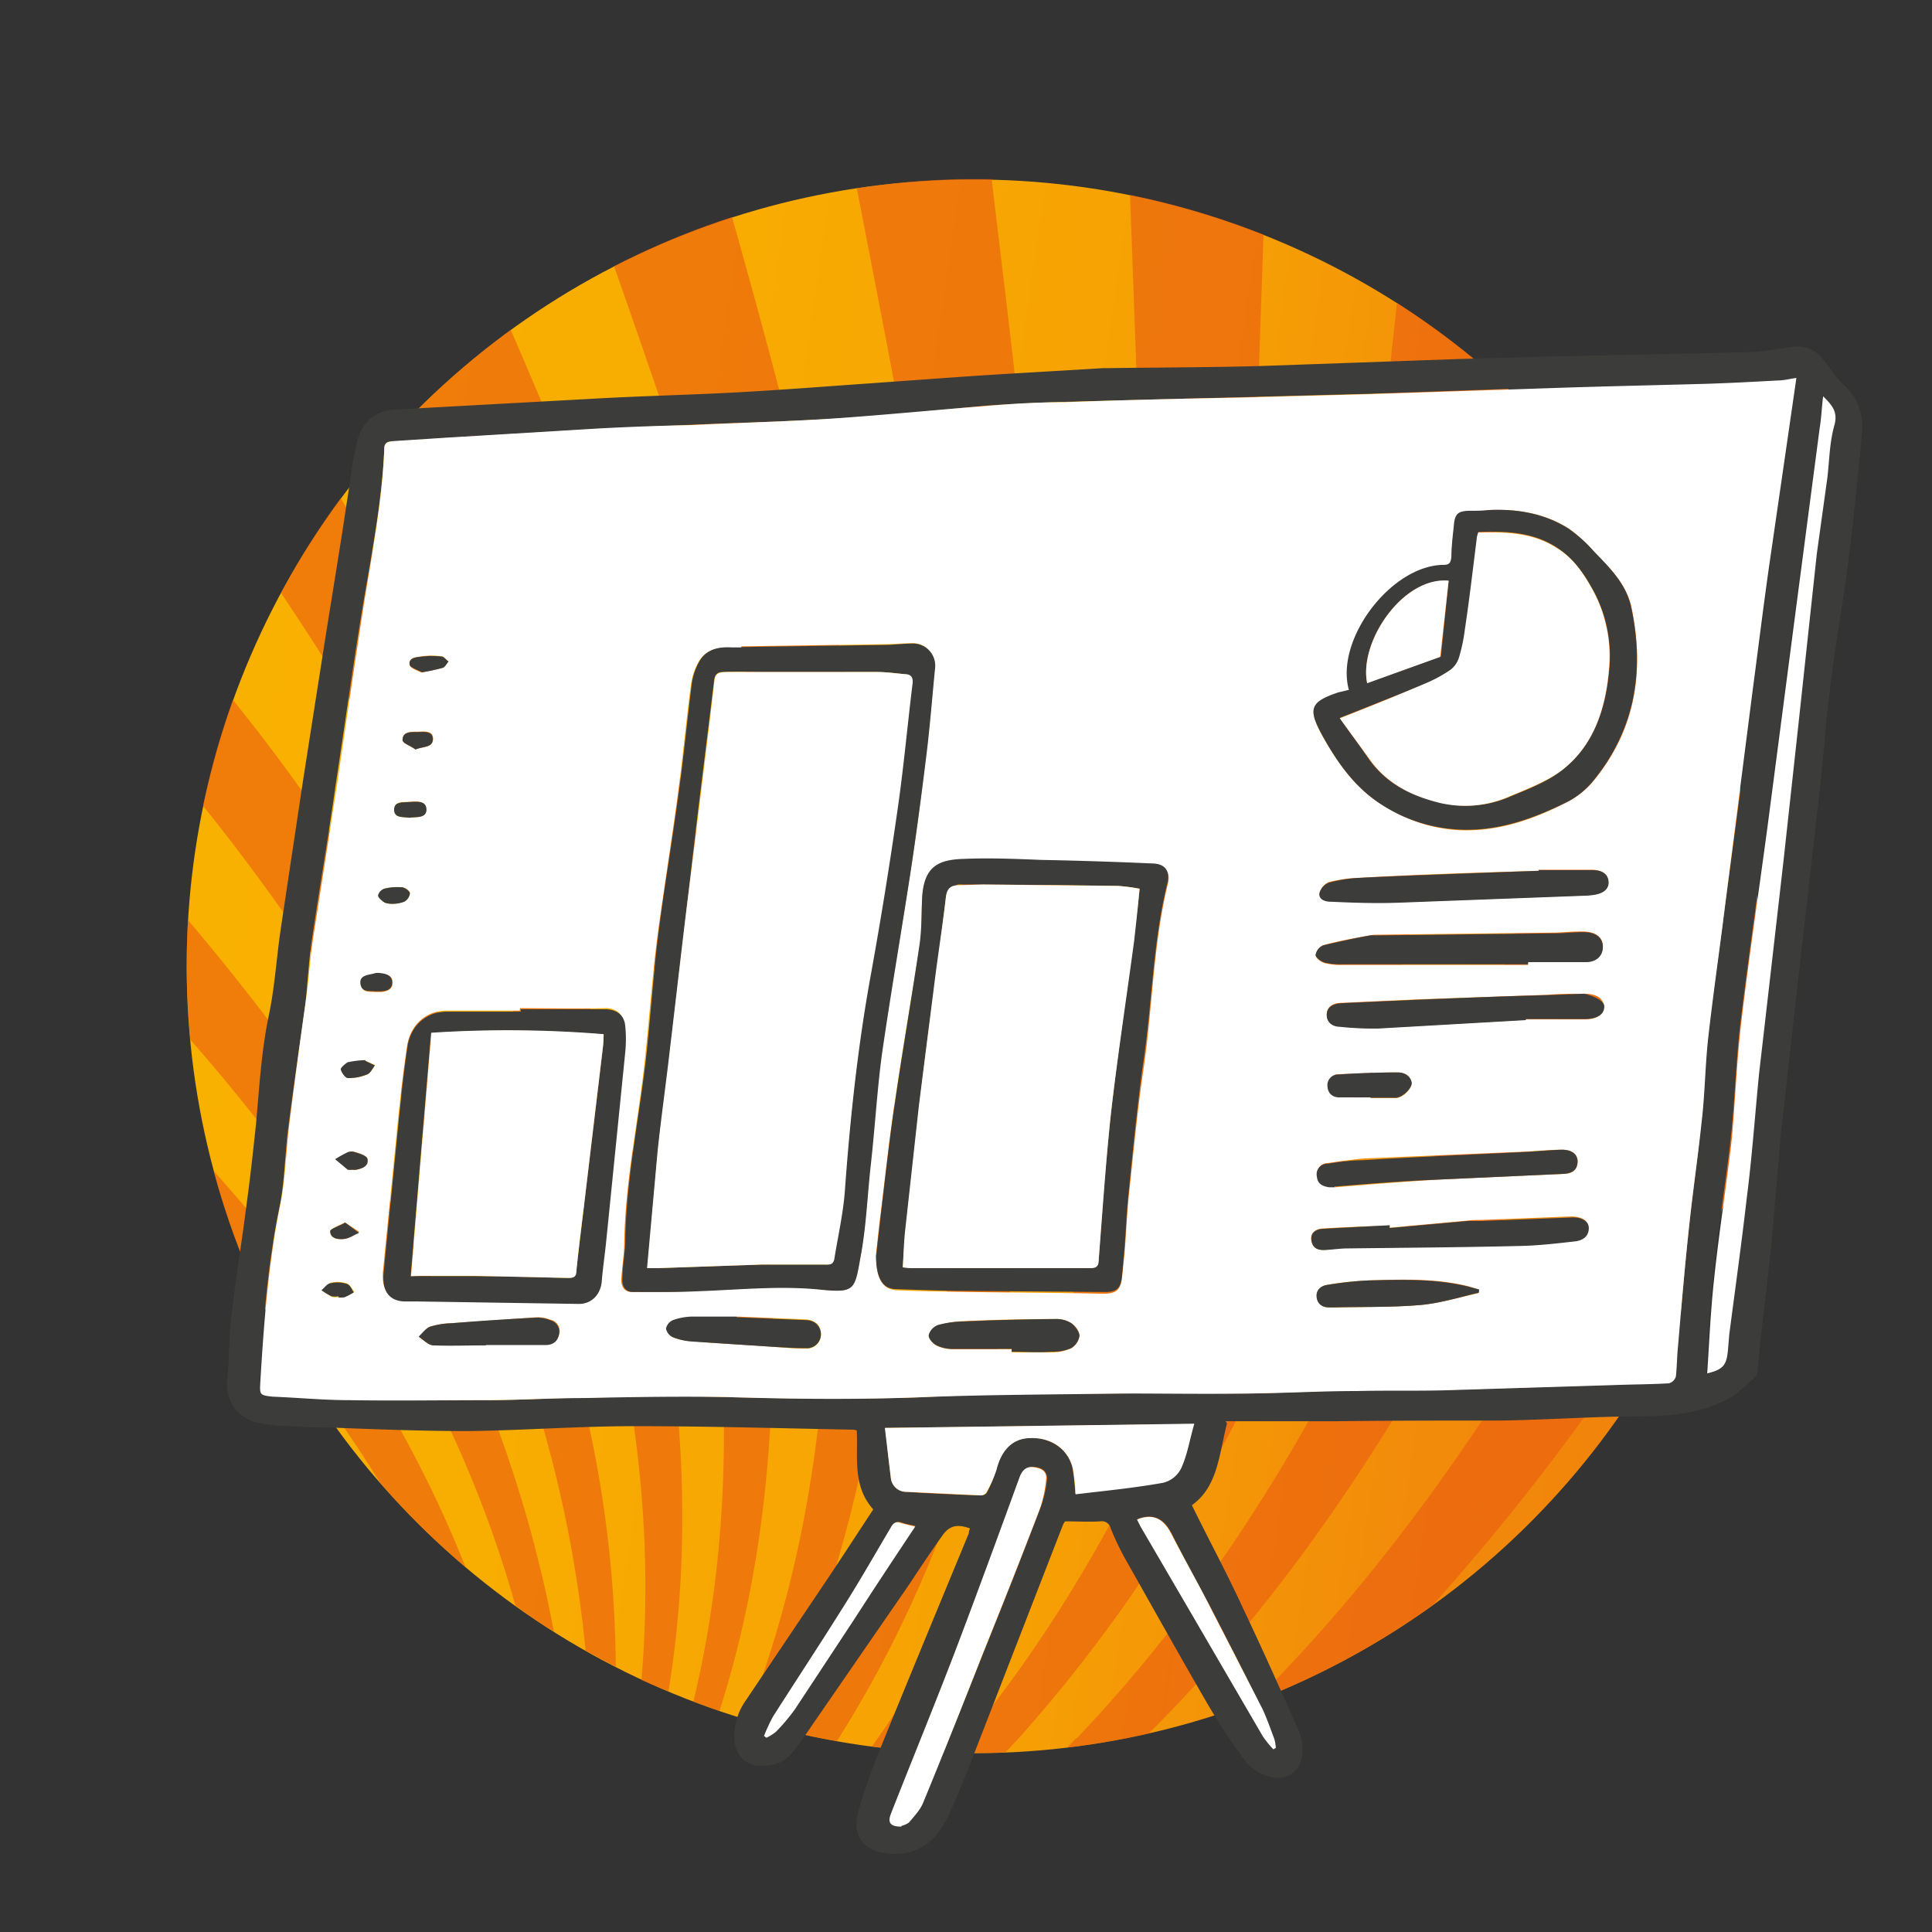
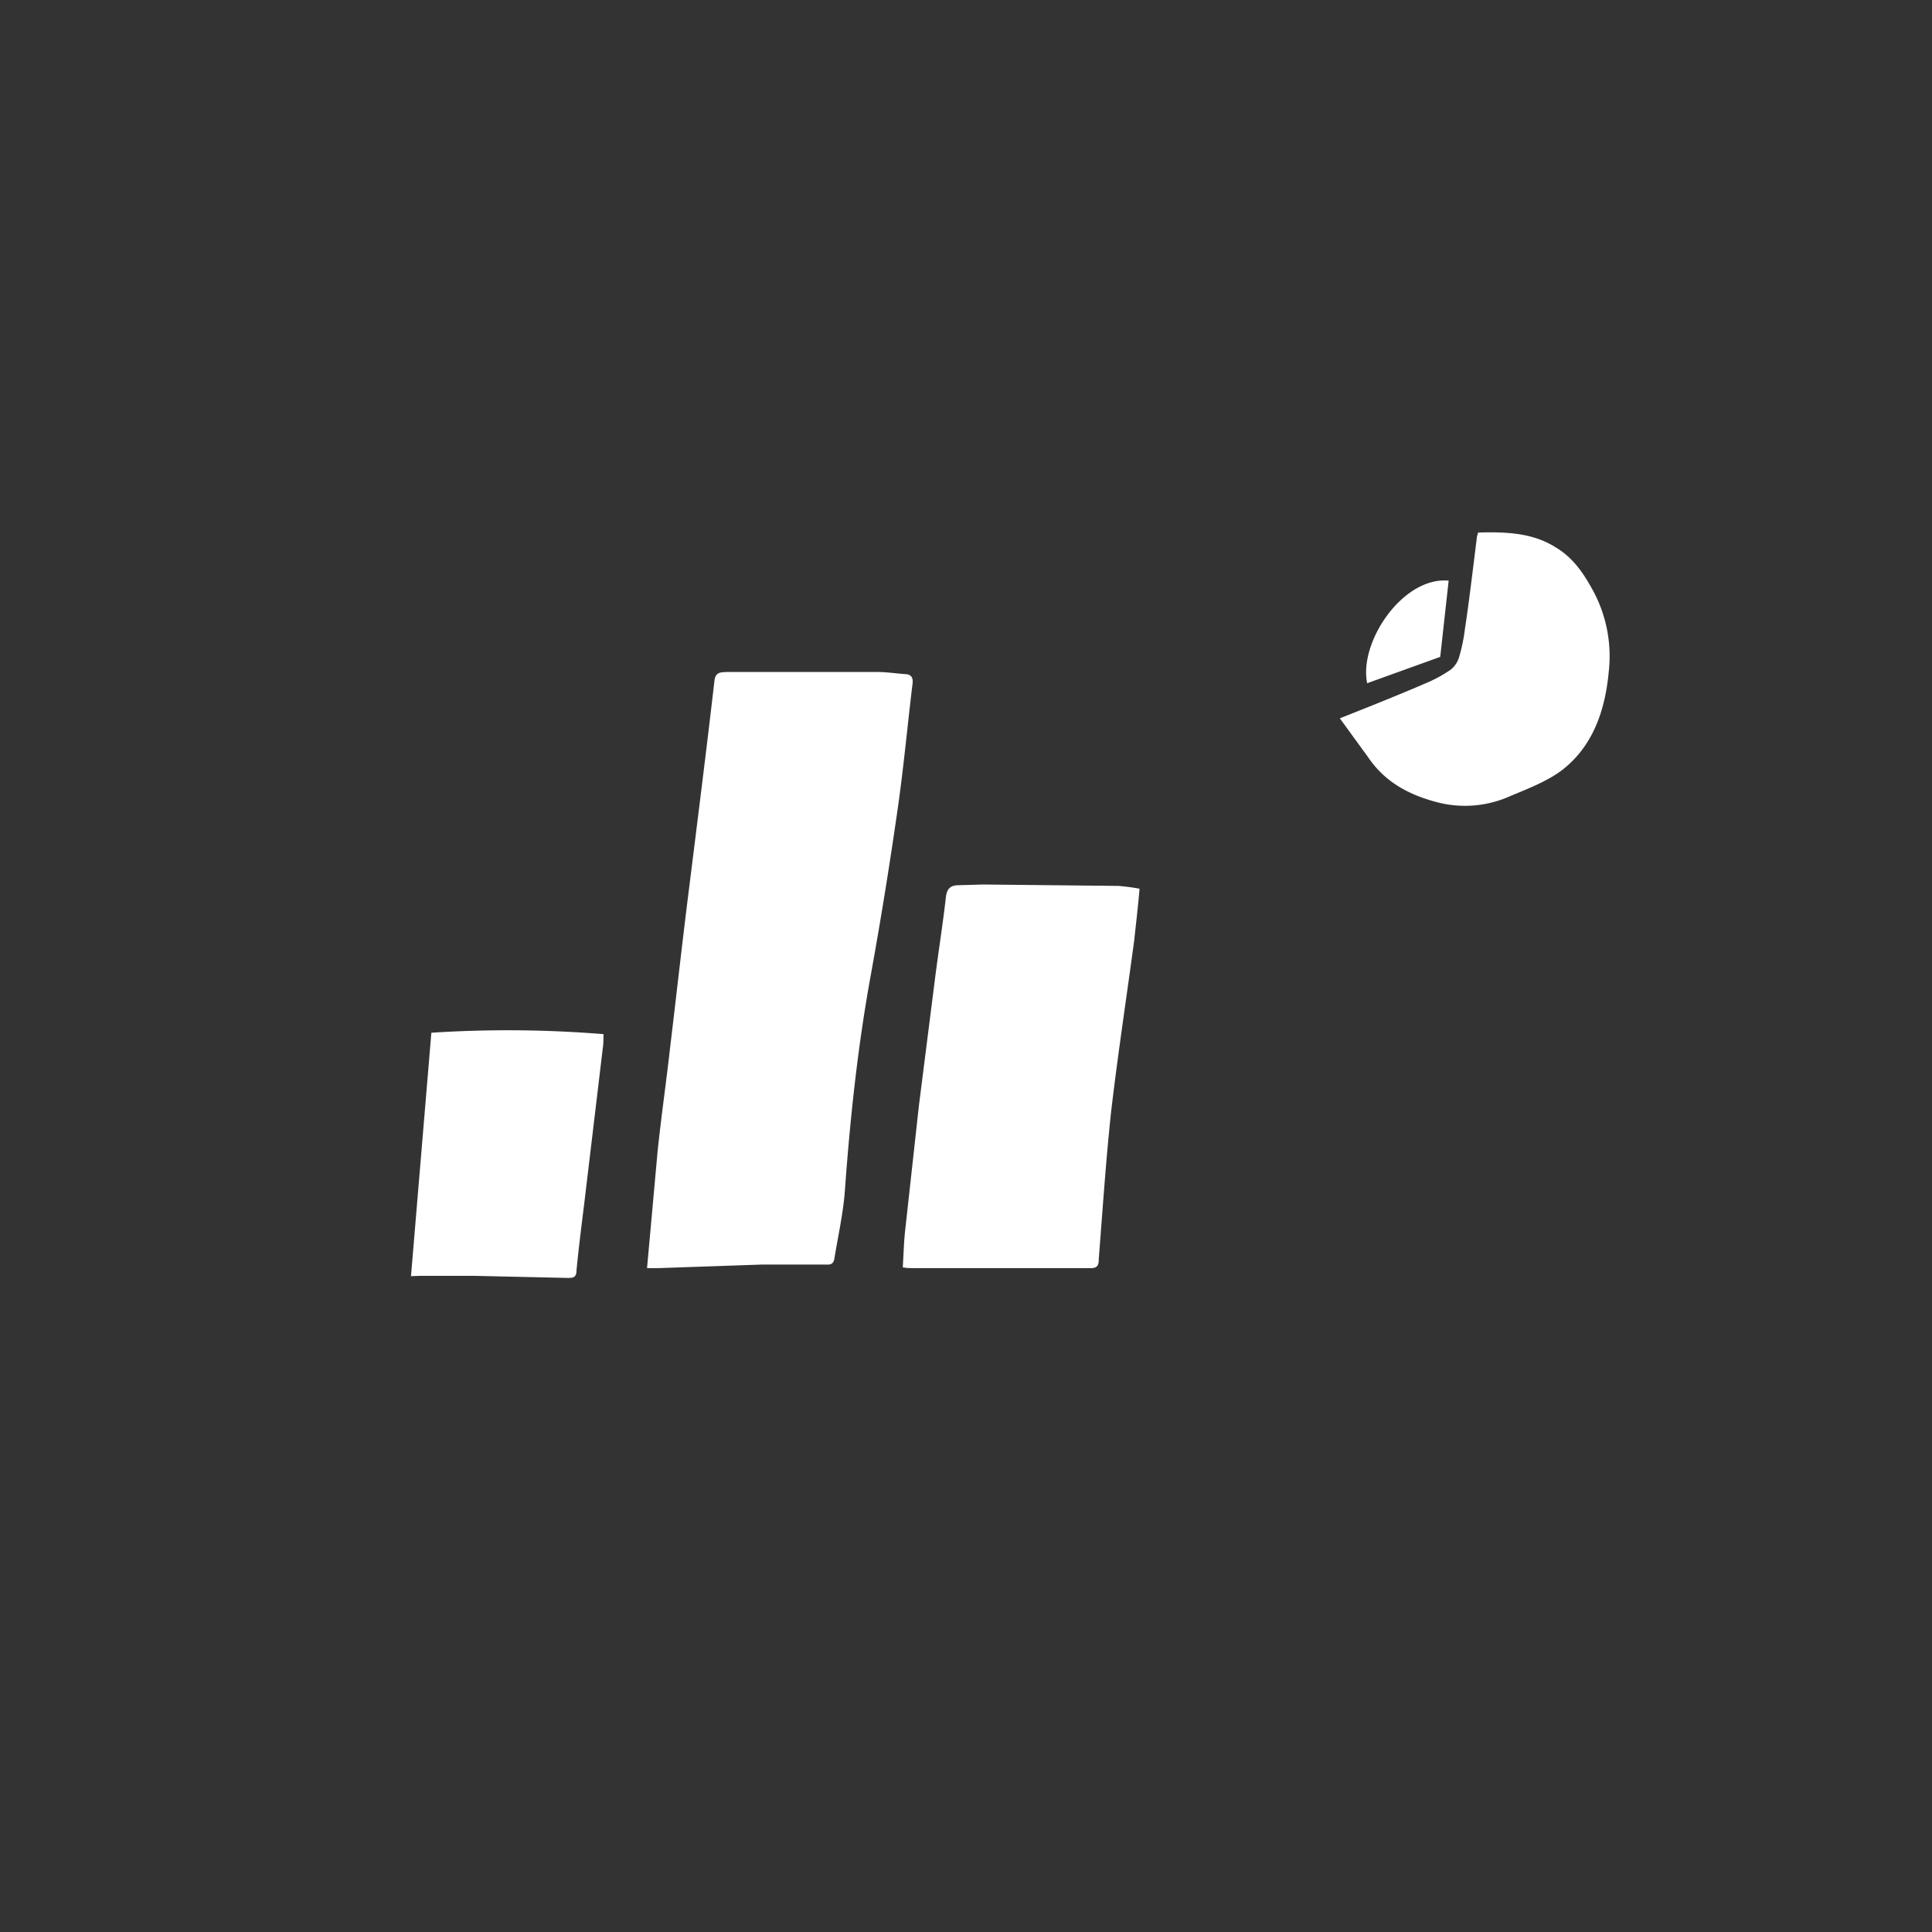
<svg xmlns="http://www.w3.org/2000/svg" viewBox="0 0 550 550">
  <rect x="0" y="0" width="550" height="550" fill="#333333" stroke="none" />
  <defs>
    <style>.cls-1{fill:url(#linear-gradient);}.cls-2{opacity:0.6;}.cls-3{fill:none;}.cls-4{fill:#ea5a11;}.cls-5{fill:#3c3c3b;}.cls-6{fill:#fff;}</style>
    <linearGradient id="linear-gradient" x1="2966.7" x2="2857.2" y1="-8426" y2="-8936.5" gradientTransform="rotate(-178.98 1638.37 -4170.85)" gradientUnits="userSpaceOnUse">
      <stop offset="0" stop-color="#f9b100" />
      <stop offset=".2" stop-color="#f8ad01" />
      <stop offset=".5" stop-color="#f6a004" />
      <stop offset=".7" stop-color="#f28b0a" />
      <stop offset=".9" stop-color="#ef7e0d" />
      <stop offset="1" stop-color="#ee720e" />
    </linearGradient>
  </defs>
-   <circle cx="277.1" cy="275.1" r="224" class="cls-1" transform="rotate(-70.46 277.13 275.06)" />
  <g class="cls-2">
    <path d="M230.7 468q-4.5 12.2-10 24l8.6 2c20.6-37.6 33-79 39.6-122.5 12.3-79.4 4.6-158-9.5-236.2-5-27.3-10.2-54.6-15.6-81.8a222.7 222.7 0 0 0-35.7 8.4c16 56.8 31 113.8 39.4 172.6 11 79 11 157.2-17 233.3zM219.6 399.5c-1.3 30.2-6 59.5-14.8 87.6q3.8 1.4 7.6 2.5c14.5-36.7 21.4-75.6 23-116 3.3-79-12.7-154.8-37.3-229q-11.3-34.5-23.3-68.7a223.8 223.8 0 0 0-29.3 18c17 39 32.8 78.4 45.6 119 19.2 60.8 31.5 122.6 28.6 186.7zM54 296.2a223.5 223.5 0 0 0 6.8 37c30 33.5 55 70.5 71.7 113q7 5.7 14 11c-11.5-41.6-31.5-80-57-116a544.7 544.7 0 0 0-35.4-45zM115.8 173.8c35.2 61 61.6 125.7 73 195.8 6.3 37.8 7.4 75.2 1.4 112l7.2 2.8c9-38 10.4-77 6.5-117.2-7.3-72.7-30.6-140.8-62.8-205.6q-11-22.5-22.6-44.7A225.3 225.3 0 0 0 97 142q9.5 15.8 18.8 31.8zM108.2 422a374.2 374.2 0 0 0-26.7-37.7 224.4 224.4 0 0 0 26.7 37.8zm281.8-7.5c-18.6 28.7-39.3 55.5-63 79a222.3 222.3 0 0 0 30-9c35-34.8 63.4-75 88.6-118.2 20.6-35.2 38.3-71.8 54.8-109a223 223 0 0 0-13-59.5l-5.6 16C457.4 283.5 430.4 352 390 414.5zM293.2 491.2l-7 7.7q9-.5 17.6-1.5l2.5-2.7c49-51 81.4-112 106.6-177 21-54.6 36-110.8 50.4-167.2a225 225 0 0 0-30.8-36.8c-10.7 56-21.4 112.2-35.3 167.5-19.5 77-51.2 149-104 210zM281.5 466a338.7 338.7 0 0 1-22.2 32.3q6 .5 12.3.7c18.6-21.7 34.4-46 48-72 34.6-65.5 52.8-136 62.4-209 5.8-43.8 10.7-87.8 15.5-132a223.4 223.4 0 0 0-38-19.3c-1.8 55.2-3.4 110.4-8 165.4-7 82.7-26.2 162.3-70 234zM157 315.3c-19.3-52.4-46.2-100.6-77-146.6a223 223 0 0 0-13.7 30.5l6 7.6c43.3 55.7 75.4 118 92.6 187a333.4 333.4 0 0 1 10.2 80.8l7.4 3.6c4.8-56-6.2-110-25.7-163zm251 141.5a224.6 224.6 0 0 0 82.6-113.5c-10.5 17.3-21.5 34.4-33.2 51A655.5 655.5 0 0 1 408 457zM57.8 229.4a223.7 223.7 0 0 0-4.3 32.5c49 58 87.8 121.6 103.2 197.5l1 5q4.4 2.8 9 5.4C159 390.2 125 321.3 79 257.3q-10.3-14.3-21.2-28zM295.4 314c-6.4 65-22.3 127-57 181.7q4.8 1 9.8 1.5c26-36.4 43.3-77.5 55.3-121.2 21.4-78 24-157.5 21-237.6q-1.3-41.4-3-83a224.2 224.2 0 0 0-39.2-4.3q2 17.7 4.2 35.2c9 75.8 16.3 151.5 9 227.7z" class="cls-3" />
-     <path d="M204 367.2c4 40 2.5 79.3-6.6 117.2l7.4 2.7c9-28 13.5-57.3 14.8-87.5 3-64-9.4-126-28.6-186.7-12.8-40.6-28.7-80-45.6-119a225 225 0 0 0-26.8 23q11.5 22.4 22.6 44.8c32.2 64.8 55.6 133 62.7 205.6zm99.5 8.8c-12 43.8-29.3 84.8-55.3 121.2l11 1.2a338.7 338.7 0 0 0 22.3-32.2c43.8-72 63-151.5 70-234 4.6-55 6.3-110.2 8.2-165.4a222.3 222.3 0 0 0-38-11.3l3 83c2.7 80 .2 159.6-21.2 237.5zM269 371.5c-6.8 43.6-19 85-39.7 122.4q4.5 1 9 1.7c34.8-55 50.7-116.7 57-181.8 7.5-76.3.2-152-8.8-227.7L282.3 51h-9a226 226 0 0 0-29.4 2.6c5.3 27.2 10.6 54.4 15.5 81.7 14 78.2 21.8 156.8 9.5 236.2zM235.5 373.5c-1.7 40.4-8.6 79.3-23 116q4 1.3 8.2 2.4 5.5-11.8 10-24c28-76.2 28.2-154.4 17-233.4-8.3-58.7-23.3-115.8-39.3-172.7a222.5 222.5 0 0 0-33.6 14q12 34 23.4 68.5c24.5 74.2 40.5 150 37.3 229zm-46.5-3.9c-11.6-70-38-134.8-73.2-195.8l-18.8-32a224.3 224.3 0 0 0-17 27c30.8 46 57.7 94 77 146.5 19.4 53 30.4 107 25.6 163l7.7 3.2c6-36.7 4.8-74-1.4-112zM53.5 262q-.5 8.4-.3 17t1 17a544.7 544.7 0 0 1 35.5 45c25.4 36.2 45.4 74.5 57 116q5.3 4 11 7.5l-1-5c-15.4-76-54-139.5-103.2-197.6zm252.9 232.8l-2.6 2.7a223.6 223.6 0 0 0 23.2-4c23.7-23.5 44.4-50.2 63-79 40.4-62.4 67.5-131 92-200.7l5.5-16a223 223 0 0 0-24-47.2C449 207 434 263.3 413 317.6 387.6 383 355 444 306.4 495zm50.6-10.4a223.3 223.3 0 0 0 51-27.6 655.5 655.5 0 0 0 49.4-62.4c11.7-16.7 22.7-33.8 33.2-51A223.7 223.7 0 0 0 501 271c0-4.5-.2-9-.6-13.6-16.5 37-34 73.7-54.8 109-25.2 43-53.7 83.4-88.5 118zM164.8 394c-17-69.2-49.3-131.5-92.5-187.2l-6-7.6a222.2 222.2 0 0 0-8.5 30.2q11 13.7 21.2 28c46 64 80 133 87.7 212.5l8.6 4.6a333.4 333.4 0 0 0-10.5-80.7zm-83.3-9.7a374.2 374.2 0 0 1 26.7 37.8 225.3 225.3 0 0 0 24.3 24c-16.7-42.3-41.8-79.3-71.7-112.8a222.5 222.5 0 0 0 20.7 51zM319.7 427c-13.7 26-29.5 50.3-48 72h9.4c1.8 0 3.5 0 5.2-.2 2.4-2.5 4.7-5 7-7.7 53-60.7 84.6-132.6 104-209.7 14-55.3 24.7-111.5 35.4-167.5a225 225 0 0 0-35-27.7c-4.8 44-9.7 88.2-15.5 132-9.6 73-27.8 143.5-62.3 209z" class="cls-4" />
  </g>
  <g id="LlX3TL.tif">
-     <path d="M349.3 405.2c-2.3 9-2.6 18-10 23.3 4.8 9.8 10 19.4 14.5 29.2 5.5 11.6 10.8 23.4 16 35.2a13 13 0 0 1 1 5c.2 6.2-4.4 9.7-10.3 7.6a13.3 13.3 0 0 1-6-4.2 179 179 0 0 1-10.6-16c-8-13.8-15.7-27.6-23.5-41.4a77 77 0 0 1-4.2-8.8 2.6 2.6 0 0 0-3-2c-3.2.2-6.4 0-10 0a6 6 0 0 0-.6 1l-26.4 68c-2 5-4 10-6.3 15-3.3 6.8-8.3 11.2-16.6 10.6-7-.4-11-5-9-11.8a165 165 0 0 1 6-17.4c8.4-20.7 17-41.4 25.5-62 0-.5.2-1 .3-1.4-3.6-1.3-5.8-.8-7.8 2-3.2 4.5-6.2 9-9.3 13.7l-28 40.6c-1.7 2.6-3.5 5-5.5 7.6-2.8 3.4-6.5 4-10.6 3.5-3.3-.6-5.4-3.3-5.8-7a17.5 17.5 0 0 1 3.2-11.4l20.7-30.8c5.3-7.8 10.4-15.7 15.6-23.6-6-6.7-4.3-14.8-4.7-22.5a5.2 5.2 0 0 0-1-.2c-20.8-.4-41.5-1-62.2-1-16 0-31.7 1.2-47.5 1.4-13 0-26-.5-39-1-4.6 0-9.2-.2-13.8-.5a39.5 39.5 0 0 1-7.5-1c-5.8-1.6-8.8-6.5-8.2-12.4s.4-12 1.2-18c1.2-10.7 3-21.2 4.3-31.7 1-7.2 1.8-14.6 2.6-22 1-10.5 1.5-21 3.7-31.6 1.7-8 2.2-16.4 3.4-24.6l6.4-42.6 5.4-34.5c2.3-14.8 4.8-29.5 7-44.3 1-6 1.6-12 3-17.6s5-8.6 10.7-9l58.4-3.2c13-.7 26-1 39-1.7 12.7-.7 25.5-1.7 38.3-2.6l23.7-1.7c14-1 28-1.7 42.2-2.6h1.4c14.4-.2 29-.2 43.4-.6l56.6-2 25.2-.7 55.8-1.2c4.8 0 9.5-1 14.3-1.6a9 9 0 0 1 8.3 3.6c2 2.6 3.7 5.3 6 7.4 4.4 4 5.6 9 5 14.4-1.5 15.5-3 31-5.3 46.3-2 12.4-3.8 24.7-5 37.2-1 12.7-2.6 25.4-4 38l-4 35-4.7 42-2.8 32.7-3 26-.8 8.2c0 1-.2 2-.8 2.6-2.3 2-4.5 4.3-7 5.8-7.8 4.3-16.3 5.2-25 5.3-13.4 0-27 1-40.4 1.2-15.6 0-31.2 0-47 .2h-31.3zm162-297.6c-2 .3-3.4.6-5 .7l-21.8 1-43.6 1-51 1.8-37.7 1-49.3 1.3c-7.2.2-14.3.6-21.4 1-14 1.3-28.2 2.8-42.4 3.7s-28.2 1.2-42.2 1.8l-27 1.2-43 2.6-15.5 1c-1.3 0-2 .5-2 2-.7 16-4 31.8-6.6 47.6-2.6 16-4.8 32.3-7.3 48.4-2 14.4-4.5 28.7-6.6 43-1 6.5-1.3 13-2 19.4-1.6 11.5-3.3 23-4.8 34.6-1 7.4-1 15-2.4 22.3-3.5 16.6-4.8 33.5-5.7 50.4 0 3.7 0 3.8 3.7 4 7.3.5 14.6 1 22 1 12.7.3 25.5.3 38.4.2 9.5 0 19-.6 28.3-.7 13.4-.3 26.7-.6 40-.2 19.3.5 38.4.7 57.6 0 18.4-1 37-1 55.7-1 12-.2 24 0 36 0 10.2-.2 20.4-.7 30.6-1H411l48.5-1.5 15.7-.6a2.8 2.8 0 0 0 2-2c.3-2.8.2-5.7.5-8.6 1-11.6 2-23.4 3.3-35.2 1-9.4 2.4-18.8 3.3-28.2 1-8.4 1-16.8 2-25 1.4-12.4 3.2-24.7 4.8-37q4.2-31 8.2-62.2l4.5-34c2.4-17.8 5-35.6 7.7-53.8zM486 391c4.6-1 5.6-2.3 6-6.5 0-1.6.2-3 .4-4.6l5-39.3c1.3-11.7 2.3-23.5 3.5-35.2.8-8.7 2-17.4 3-26l3.8-35 4.2-38.6 5.3-48.5 3-21.4c.6-5 .6-10 2-15 1-4-.8-5.7-3.4-8.3-.4 3.4-.5 6.3-1 9.2-2 16.7-4.4 33.4-6.6 50l-8.2 63c-2.5 18.7-5.2 37.4-7.5 56-1.3 11-1.6 22.3-2.8 33.3-1.5 13.2-3.7 26.3-5 39.5-1 9-1.4 18-2 27.2zm-234 15.5c.6 5.2 1 9.7 1.6 14a4.4 4.4 0 0 0 4.4 4.2c7 .5 14.2.8 21.3 1a2 2 0 0 0 1.6-.7 34.3 34.3 0 0 0 2.7-6.7c1.4-5.6 4.6-8.8 9.7-9 6 0 10.8 3.3 12 8.6a58 58 0 0 1 .8 7.3c8.3-1 16.7-1.8 25-3.2a7.8 7.8 0 0 0 5-4c1.7-3.7 2.4-8 3.7-12.6zm4.7 113.4a6 6 0 0 0 2-1.2c1.6-1.8 3.3-3.6 4-5.6 6-14.3 11.7-28.6 17.4-43 5.5-13.5 10.8-27 16-40.6a34 34 0 0 0 2-8.6c0-2.2-1.7-3.2-3.7-3.3s-3.2.6-4 2.7c-6 16.7-12 33.4-18.5 50-6 15.4-12 30.7-18.2 46-1 2.5 0 3.5 3 3.5zm67-87.3l1.2 2 14.8 25.5 19.8 34a30.8 30.8 0 0 0 3 3.7l.7-.4a13 13 0 0 0-.5-2.5c-1-2.8-2-5.7-3.4-8.4q-7.3-14.7-14.8-29.2c-3.7-7-7.5-13.8-11-20.8-2-4-5-5.7-9.3-4.2zm-63 1.8c-1.7-.4-2.8-.5-4-1-1.5-.4-2.2 0-3 1.5-4.4 7.6-8.7 15-13.3 22.4-6.6 10.5-13.5 20.8-20 31.2a45.4 45.4 0 0 0-2.7 5.7l.7.5a13.5 13.5 0 0 0 2.5-1.8 56 56 0 0 0 5.3-6.4l17-25.8 17.3-26.3z" class="cls-5" />
-     <path d="M511.4 107.6l-7.8 53.8c-1.6 11.3-3 22.7-4.5 34l-8 62.3c-1.5 12.3-3.3 24.5-4.7 36.8-1 8.4-1 16.8-2 25-1 9.6-2.4 19-3.4 28.3-1.3 11.8-2.3 23.6-3.3 35.4-.3 3-.3 5.8-.6 8.6a2.8 2.8 0 0 1-2 2c-5 .3-10.3.3-15.6.5l-48.5 1.5c-8.3.2-16.5 0-24.7.2-10.2 0-20.5.6-30.7.7-12 .2-24 0-36 0-18.6.3-37.2.3-55.8 1-19 .8-38.3.6-57.4 0-13.4-.2-26.8 0-40.2.3-9.4 0-18.8.6-28.2.6-12.8 0-25.6.2-38.4 0-7.3 0-14.6-.7-22-1-3.6-.4-3.7-.5-3.5-4 1-17 2.3-34 5.7-50.7 1.5-7.4 1.6-15 2.5-22.4 1.4-11.5 3-23 4.6-34.5 1-6.4 1.3-13 2.3-19.3l6.7-43c2.4-16.2 4.7-32.4 7.2-48.5 2.4-15.8 5.7-31.4 6.3-47.4 0-1.6.8-2 2.2-2.2l15.4-1 43-2.6c9-.5 18-.8 27-1 14-.7 28.2-1 42.2-2s28.2-2.4 42.4-3.5c7-.6 14.2-1 21.3-1 16.4-.6 32.8-1 49.3-1.3l37.6-1 51-1.7c14.4-.5 29-.8 43.5-1.2 7.3-.2 14.6-.6 22-1 1.4 0 3-.4 5-.7zM211 184.2v.2h-3c-3.6-.2-7 .5-9 3.8a17.7 17.7 0 0 0-2.3 6.7c-1.4 10.3-2.3 20.7-3.7 31-1.8 13.5-4 27-5.8 40.4-1.5 11.4-2.3 22.8-3.5 34.2-1.8 17.8-5.7 35.3-6 53.3 0 3.2-.6 6.6-.8 10-.2 2 .5 4 3 4 6 0 12 0 18-.3 12-.5 24-1.7 36-.4 9 1 9.2 0 11-9 1.5-8.7 2-17.7 2.8-26.6 1-10.6 1.8-21.2 3.3-31.8 2.6-18 5.8-35.8 8.5-53.6 1.6-10.6 3-21.3 4.2-32 1-8 1.7-16.2 2.4-24.3a6.3 6.3 0 0 0-6-6.7c-3 0-5.8.3-8.7.3l-40.3.6zm38.4 173.5c0 6.4 2 9.4 5.8 9.6 7 .3 14 .4 21 .5 12.5.2 25.2.2 37.8.5 3.7 0 5-1 5.4-4.5l.7-6.7c.5-5.7.7-11.5 1.3-17.2 1.3-12 2.4-24 4.2-36 2.5-17.3 2.7-35 6.8-52 1-3.7-.6-5.5-4.4-5.7l-31.5-1c-7.4-.2-14.7-.6-22-.3-7.6.3-11.6 2.3-12 11.3-.2 4.3 0 8.6-.6 12.7-2.4 15-5 30-7.2 45-1.5 10-2.6 20-3.8 30-.7 5.2-1.2 10.4-1.6 14zM384 196.4l-3 1c-8 2.6-8.7 4.4-4.6 12 4.5 8 9.8 15.6 18.2 20.4a44.6 44.6 0 0 0 20 6.5c11.6.7 22-3 32-8.2a23.6 23.6 0 0 0 7.2-6c11.8-14.4 14.4-31 10.7-49-1.4-6.8-6.2-11.4-10.7-16a41.5 41.5 0 0 0-7-6.5c-7-4.5-14.7-5.7-22.8-5.4a46.6 46.6 0 0 1-5 .5c-3.6-.3-4.7.5-5 4-.4 3-.7 6-.8 9 0 1.4-.4 2.2-2 2.3-15.3 0-31 21.3-27 35.6zm-236 91v.3h-20.7c-6.3 0-10.5 4.3-11.4 10-1 6.7-1.8 13.4-2.5 20l-4.4 44.5c-.3 4.7 1.4 8 6.4 8h3.5l45.7.7c3.5 0 6.2-2.5 6.5-6.3.4-4 1-8 1.3-11.8l5.4-53.7a37.7 37.7 0 0 0 0-7.3c-.4-3.4-2.7-5-6-4.8-8 .2-16 0-23.8 0zm287-13v-.6h16.3c3 0 5-1.8 5-4.4s-2-4-5-4.2a20 20 0 0 0-2.3 0c-2.3 0-4.5.3-6.8.3l-50.7.6a9 9 0 0 0-1.6.2c-4.5.8-9 1.6-13.3 2.8a3.6 3.6 0 0 0-2 2.8c0 1 1.5 2 2.6 2.3a18.8 18.8 0 0 0 5 .5H435zm3-26.8v.3c-17 .5-34 1-51 2a40 40 0 0 0-8.7 1.2 4.5 4.5 0 0 0-2.6 3c-.2 2 1.6 2.4 3.2 2.5 6.2 0 12.4.5 18.6.3l53.4-2a21 21 0 0 0 3.2-.3c2.8-.5 4-2 3.7-4s-2-3-4.8-3h-15zm-3.6 42.8v-.2H451c3.6 0 5.6-1.3 5.6-3.6s-2-3.7-5.6-3.7-7 0-10.5.3l-37 1.3-21.8 1c-2 0-4 1-4 3.2s1.6 3.4 3.7 3.5a89.5 89.5 0 0 0 11 .5l42-2.4zm-38.8 59.2v-.7c-6.2.2-12.5.4-18.7.8-2 0-4 1-3.6 3.5s2.3 2.7 4.4 2.6c2-.3 3.8-.5 5.7-.5l49-.7c5.3 0 10.5-.8 15.7-1.3 2.2-.3 4-1.2 4-4 0-2-2-3-5-3l-25.5 1c-1.3 0-2.7 0-4 .2l-22 2zM380 338c9.7-.8 19.6-1.6 29.5-2.2l35.2-1.6c2.3 0 4.2-.6 4.4-3.3.2-2.2-1.5-3.6-4.4-3.6-3.2 0-6.3.3-9.5.5l-47 2c-3.4.3-6.8.8-10.2 1.3a3 3 0 0 0-3 3.6c.2 2 1.6 2.7 3.6 3h1.7zm-92 46v1h11.5a13.4 13.4 0 0 0 5.5-1.2 5 5 0 0 0 2.3-3.5c0-1.2-1-2.8-2.3-3.6a7.8 7.8 0 0 0-4.3-1.2q-13 0-26.2.6a29.5 29.5 0 0 0-7.5 1.2 4.3 4.3 0 0 0-2.6 3c0 .8 1.2 2.3 2.3 2.8a11 11 0 0 0 4.7 1H288zm-78.2-9H197a17.6 17.6 0 0 0-5.2.8 3.4 3.4 0 0 0-2 2.5 3.4 3.4 0 0 0 2 2.5 18 18 0 0 0 5.2 1c7.7.7 15.3 1 23 1.6 3 .2 6.3.6 9.4.5a4 4 0 0 0 4.3-4.3c0-2.3-1.7-3.8-4.3-4l-19.6-.8zm211-7v-1l-2.7-.8c-9.2-2.3-18.7-2-28.2-1.7a99 99 0 0 0-11.8 1.2c-1.8.3-3.4 1.4-3.2 3.5s1.6 3 3.6 3h1.3c8.3-.2 16.5 0 24.7-.7 5.5-.5 11-2.2 16.5-3.4zm-282.6 15v-.3h17c2 0 3.4-.8 4-2.8a3.3 3.3 0 0 0-2.5-4.2 10 10 0 0 0-4-.7l-24.2 1.7a22.8 22.8 0 0 0-6.2 1c-1.2.5-2 2-3 3 1.2.7 2.4 2 3.7 2.2 5 .2 10.2 0 15.2 0zm252-70.7v.3h7.3c2-.2 4.5-2.7 4.3-4.3-.2-2.3-2.2-3-4-3-5.6 0-11 .3-16.7.5a3 3 0 0 0-3 3.4c0 2 1.4 3 3.3 3 3 .3 6 .2 9 .2zM120 191.4a56.2 56.2 0 0 0 6-1.3c.7-.2 1-1.2 1.6-1.8-.6-.5-1.2-1.4-2-1.5a22.8 22.8 0 0 0-5.3 0c-1.6.3-4 .2-3.7 2.4 0 1 2.5 1.8 3.4 2.3zm-13.4 91h2c1.6-.2 3.2-.7 3.2-2.7s-1.8-2.4-3.5-2.5a5.3 5.3 0 0 0-1.3 0c-1.8.5-4.4.4-4.2 3s2.6 2 3.8 2.2zm-2.5 19.6a27 27 0 0 0-5 .6c-.7.2-2 1.3-2 2 .2.8 1.3 2.3 2 2.3a13.5 13.5 0 0 0 5.4-1c1-.4 1.6-1.8 2.3-2.7zm-3.6 31a6.2 6.2 0 0 0 1 0c1.7-.4 3.5-1.2 3.2-3-.2-1-2.2-1.6-3.5-2a3 3 0 0 0-2 0 36.4 36.4 0 0 0-3.5 2l3.4 3h1.4zm11.5-75.7a9.7 9.7 0 0 0 3-.6 3.2 3.2 0 0 0 1.7-2.4c0-.7-1.4-1.7-2.3-1.7a14.7 14.7 0 0 0-5 .4 2.7 2.7 0 0 0-1.6 2c0 .7 1 1.5 1.8 2a6.8 6.8 0 0 0 2.3.3zm4.6-24.5c1.8-.3 4.7.2 4.7-2.3 0-2.8-3-2.3-5-2.2-1.6 0-4-.2-4 2.2 0 2.5 2.5 2 4.3 2.3zM96.3 369v.2a4.8 4.8 0 0 0 1.8 0 17.5 17.5 0 0 0 2.8-1.4c-.7-.8-1.2-2-2-2.4a8.7 8.7 0 0 0-4.5-.3c-1 .3-1.8 1.5-2.7 2.3a24.3 24.3 0 0 0 2.8 1.8 4.8 4.8 0 0 0 2 0zm22-155.7c2.2-.8 5-.4 5-3s-3-2-4.7-2-4 0-4 2.3c0 1 2.3 1.8 3.6 2.7zM98.2 348c-1.8 1-4.2 1.8-4.2 2.5 0 2.2 2.3 2.4 4 2.2s2.8-1.2 4.3-2zM486 391c.6-9.2 1-18.2 2-27.2 1.4-13.2 3.5-26.3 5-39.5 1-11 1.4-22.2 2.7-33.2 2.2-18.6 5-37.3 7.5-56l8.2-62.8L518 122c.5-3 .6-6 1-9.2 2.5 2.5 4.3 4.4 3.2 8.3-1.4 5-1.4 10-2 15l-3 21.6L512 206l-4.2 38.4-4 35-3 26c-1.2 12-2 23.7-3.5 35.4-1.5 13-3.3 26-5 39l-.4 4.7c-.4 4.2-1.4 5.4-6 6.5zm-234 15.5l88-1.2c-1.4 4.8-2 9-3.8 12.8a7.8 7.8 0 0 1-5 4c-8.3 1.5-16.7 2.3-25 3.3a58 58 0 0 0-.8-7.4c-1.3-5.4-6-8.8-12-8.6-5 0-8.3 3.3-9.7 9a34.3 34.3 0 0 1-3 6.6 2 2 0 0 1-1.4.7l-21.3-1a4.4 4.4 0 0 1-4.4-4l-1.7-14.2zM256.6 520c-3 0-4-1-3-3.6 6-15.3 12.3-30.6 18.2-46 6.3-16.6 12.4-33.3 18.5-50 .8-2 2-3 4-2.7s3.7 1 3.5 3.3a34 34 0 0 1-1.8 8.6c-5.2 13.6-10.5 27-16 40.6-5.6 14.3-11.3 28.7-17.2 43-.8 2-2.5 3.8-4 5.6a6 6 0 0 1-2.2 1zm67.1-87.4l.5-.2c4.4-1.6 7.2.3 9.2 4.2 3.6 7 7.5 13.8 11 20.7l15 29.2c1.3 2.8 2.3 5.7 3.4 8.6a13 13 0 0 1 .4 2.5l-.7.4a30.8 30.8 0 0 1-3-3.7l-19.8-34-15-25.7zm-63.1 1.9c-6 9-11.7 17.6-17.3 26.3l-17 25.8a56 56 0 0 1-5.4 6.4 13.5 13.5 0 0 1-2.7 1.7l-.7-.5a45.4 45.4 0 0 1 2.6-5.6c6.7-10.5 13.5-20.8 20-31.2 4.7-7.4 9-15 13.4-22.4.8-1.5 1.6-2 3-1.4l4 1z" class="cls-6" />
-     <path d="M211 184.2l40.4-.6c3 0 5.7-.4 8.6-.4a6.3 6.3 0 0 1 6.2 7c-.8 8-1.4 16-2.4 24.2-1.3 10.6-2.7 21.3-4.3 32-2.7 17.8-5.8 35.6-8.4 53.5-1.4 10.4-2 21-3.2 31.7-1 9-1.3 18-3 26.6-1.5 9-1.8 9.8-10.7 9-11.8-1.3-23.8 0-35.8.4-6 .3-12 .2-18.2.2-2.4 0-3.2-2-3-4 0-3.4.7-6.8.8-10 .2-18 4-35.6 6-53.4 1.2-11.4 2-23 3.4-34.3 1.7-13.4 4-26.8 5.8-40.2 1.4-10.3 2.4-20.7 3.7-31a17.7 17.7 0 0 1 2.3-6.8c2-3.3 5.4-4 9-3.8h3zM184.2 361h3.4l29.3-1h17.7c1.3 0 2.4 0 2.7-1.6 1-6.4 2.6-12.7 3-19.2 1.7-20.8 3.8-41.5 7.5-62q4-23 7.3-45.8c1.8-12.2 3-24.6 4.4-37 .2-1.7-.8-2.3-2.3-2.5-2.6-.3-5.2-.6-7.8-.6H218c-3.8 0-7.5-.2-11.2 0-1.5 0-3.2-.2-3.5 2.3-2.4 20-5 39.8-7.2 59.7l-5.3 45.4c-1 9.7-2.5 19.4-3.5 29l-3 33.2zm65.2-3.3l1.6-14c1.2-10 2.3-20 3.8-30 2.2-15 4.8-30 7-45 .6-4.3.5-8.6.7-12.8.4-9.2 4.5-11.2 12-11.4 7.3-.3 14.6 0 22 .3q15.6.3 31.3 1c3.8 0 5.4 2 4.5 5.7-4.2 17-4.3 34.7-7 52-1.6 12-2.8 24-4 36-.6 5.7-.8 11.5-1.3 17.2l-.6 6.7c-.4 3.6-1.7 4.5-5.4 4.4l-38-.3c-7 0-13.8-.3-20.8-.5-3.8 0-5.8-3-5.8-9.5zm7.6 3l2.5.3h50.7c2.2 0 2.4-1 2.6-2.7 1-14 2-27.8 3.5-41.6 1.8-16.4 4.3-32.8 6.5-49.2.6-4.7 1-9.6 1.7-14.5a59.5 59.5 0 0 0-6.2-.8q-19.2-.3-38.5-.4h-7s-3.2 1-3.5 3.5l-3 24c-1.7 11.7-3.2 23.5-4.6 35.4l-4 36.3-.7 9.8zm127-164.3c-4-14.3 12-35.5 27-35.6 1.8 0 2-.8 2.2-2.4 0-3 .4-6 .7-9 .3-3.4 1.4-4 5-4a46.6 46.6 0 0 0 5-.2c8-.4 16 1 22.8 5.4a41.5 41.5 0 0 1 7 6.3c4.5 4.7 9.3 9.3 10.7 16.2 3.8 18 1 34.5-10.7 49a23.6 23.6 0 0 1-7.2 6c-10 5-20.4 8.8-32 8a44.6 44.6 0 0 1-20-6.3c-8.4-5-13.7-12.5-18.2-20.7-4-7.4-3.3-9.3 4.7-12zm-2.6 8c2.7 4 5.5 7.6 8 11.3 5 7.3 12.4 11 20.7 12.8a31.4 31.4 0 0 0 20-1.8c4.8-2 10-4 14-7 9.5-7 13-17.8 14-28.8a39.3 39.3 0 0 0-4.3-22.4c-2.7-5-5.8-9.6-10.7-12.7-6.8-4.4-14.4-4.6-22.2-4.4l-.4 1.7c-1 8.7-2 17.4-3.3 26a48 48 0 0 1-1.6 8 7 7 0 0 1-2.4 3.4 39.3 39.3 0 0 1-7 4l-24.6 9.8zm31-39c-13-1.3-25.6 17.2-23.2 29l21-7.5zM148.2 287.3H172c3.4 0 5.7 1.5 6 4.8a37.7 37.7 0 0 1 0 7.4l-5.4 53.6c-.4 4-1 8-1.3 11.8-.4 3.8-3 6.3-6.5 6.3l-45.8-.7h-3.5c-5 0-6.7-3.3-6.3-8l4.4-44.5c.7-6.6 1.4-13.3 2.4-20 .8-5.6 5-10 11.3-10h21zm-31.3 76h17.7c9 0 17.8.3 26.8.5 1.3 0 2.4 0 2.6-1.8l2.3-19 5.3-44.5.3-4a336.2 336.2 0 0 0-49.2-.4zM435 274.5h-52.5a18.8 18.8 0 0 1-5-.4c-1.2-.2-2.8-1.3-3-2.2a3.6 3.6 0 0 1 2.3-2.8c4.3-1 8.8-2 13.2-2.8a9 9 0 0 1 1.6 0l50.7-.6c2.3 0 4.5-.2 6.8-.3a20 20 0 0 1 2.5 0c3 .2 4.7 1.8 4.7 4.2s-1.7 4.3-4.8 4.3H435zm3-26.8h15.2c2.8 0 4.4 1 4.7 3s-1 3.5-3.8 4a21 21 0 0 1-3.2.3l-53.3 2c-6.3.2-12.5 0-18.7-.3-1.7 0-3.5-.6-3.3-2.4a4.5 4.5 0 0 1 2.7-3 40 40 0 0 1 8.8-1.4c17-.8 34-1.4 51-2zm-3.6 42.7l-42 2.4a89.5 89.5 0 0 1-11-.5c-2 0-3.8-1.2-3.7-3.5s2-3 4-3.2l22-1c12.2-.5 24.5-1 36.8-1.3l10.5-.4s5.7 1.3 5.7 3.6-2 3.6-5.8 3.6h-16.6zm-38.8 59.2l22.2-2h4l25.5-1c2.8-.2 5 1 5 3 0 2.6-2 3.6-4 3.8-5.2.6-10.5 1.2-15.7 1.3-16.3.4-32.7.5-49 .7-2 0-3.8.3-5.7.4-2.2.2-4 0-4.5-2.5s1.4-3.4 3.5-3.5l18.7-1zM380 338h-1.6c-2-.3-3.3-1-3.5-3a3 3 0 0 1 3-3.7c3.2-.5 6.7-1 10-1 15.8-1 31.5-1.6 47.2-2.4 3.2-.2 6.3-.5 9.5-.6 3 0 4.6 1.4 4.5 3.6-.2 2.7-2.2 3.2-4.4 3.3l-35.2 1.6c-10 .4-20 1.2-29.5 2zm-92 46h-16.7a11 11 0 0 1-4.7-1c-1-.5-2.4-2-2.2-3a4.3 4.3 0 0 1 2.6-2.8 29.5 29.5 0 0 1 7.4-1q13-.6 26.3-.7a7.8 7.8 0 0 1 4.3 1.2c1 .8 2.3 2.4 2.3 3.6a5 5 0 0 1-2.4 3.5 13.4 13.4 0 0 1-5.5 1c-3.8.3-7.6 0-11.4 0zm-78.2-9l19.5.8c2.6 0 4.3 1.6 4.4 4a4 4 0 0 1-4.3 4c-3.2 0-6.3-.2-9.5-.4l-23-1.5a18 18 0 0 1-5.3-1.2 3.4 3.4 0 0 1-2-2.5 3.4 3.4 0 0 1 2-2.4 17.6 17.6 0 0 1 5.3-1h12.8zm211.2-7c-5.6 1.3-11 3-16.6 3.5-8.2.7-16.5.5-24.7.7h-1.3c-2 0-3.4-1-3.6-3s1.3-3.2 3-3.4a99 99 0 0 1 12-1.3c9.5-.2 19-.5 28.3 1.8l3 .8zm-282.8 15c-5 0-10 .2-15 0-1.4-.2-2.7-1.6-4-2.5 1-1 2-2.3 3.2-2.8a22.8 22.8 0 0 1 6-1q12.3-1 24.4-1.6a10 10 0 0 1 4 .8 3.3 3.3 0 0 1 2.3 4c-.3 2-1.8 3-3.7 3h-17zm252-70.6h-9c-1.7 0-3.2-1-3.3-3.2a3 3 0 0 1 3-3.3c5.7-.4 11.3-.6 17-.6 1.6 0 3.6.7 4 3 0 1.5-2.5 4-4.4 4.2h-7.4zM120 191.3c-1-.6-3.3-1.2-3.4-2.2-.2-2 2.2-2 3.8-2.2a22.8 22.8 0 0 1 5.3 0c.7 0 1.3 1 2 1.4-.5.6-1 1.6-1.6 1.8a56.2 56.2 0 0 1-6 1.3zm-13.4 90.9c-1.2-.2-3.7.4-4-2.2s2.6-2.4 4.3-3a5.3 5.3 0 0 1 1.3 0c1.7.2 3.4.6 3.4 2.7 0 2-1.5 2.4-3.2 2.5h-2zM104 302l2.7 1.3c-.7 1-1.3 2.3-2.3 2.6a13.5 13.5 0 0 1-5.4 1c-.7 0-1.8-1.6-2-2.5 0-.5 1.3-1.6 2-2a27 27 0 0 1 5-.6zm-3.6 31H99l-3.6-3a36.4 36.4 0 0 1 3.6-2 3 3 0 0 1 2 0c1.4.4 3.5 1 3.6 2 .4 2-1.5 2.7-3.3 3a6.2 6.2 0 0 1-1 0zm11.6-75.7a6.8 6.8 0 0 1-2.4-.3c-.8-.5-1.8-1.3-2-2a2.7 2.7 0 0 1 1.8-2 14.7 14.7 0 0 1 5-.4c.8 0 2.2 1 2.3 1.7a3.2 3.2 0 0 1-1.6 2.4 9.7 9.7 0 0 1-3 .6zm4.6-24.5c-1.8-.3-4.4.2-4.4-2.3 0-2.4 2.5-2 4.2-2.2 2 0 5-.6 5 2.2 0 2.5-3 2-4.8 2.3zM96.3 369a4.8 4.8 0 0 1-2 0 24.3 24.3 0 0 1-2.8-1.7c1-.8 1.7-2 2.7-2a8.7 8.7 0 0 1 4.5.2c1 .3 1.4 1.5 2 2.4a17.5 17.5 0 0 1-2.6 1.4 4.8 4.8 0 0 1-1.8 0zm21.9-155.7c-1.3-1-3.6-1.7-3.6-2.6 0-2.4 2.3-2.3 4-2.3s4.6-.5 4.6 2-2.7 2-5 3zM98.2 348l4 3c-1.3.5-2.7 1.5-4.2 1.7s-4 0-4-2.2c0-.7 2.5-1.4 4.2-2.4z" class="cls-5" />
    <path d="M184.2 361l3-33.2c1-9.6 2.4-19.3 3.5-29 1.8-15 3.5-30.3 5.4-45.4 2.5-20 5-39.8 7.3-59.7.3-2.5 2-2.3 3.5-2.4h42.8c2.6 0 5.2.4 7.8.6 1.6 0 2.5.7 2.3 2.6-1.5 12.2-2.6 24.6-4.4 36.8q-3.3 23-7.4 45.7c-3.8 20.7-6 41.4-7.5 62.2-.5 6.5-2 13-3 19.3-.4 1.7-1.5 1.5-2.7 1.5h-18l-29.2 1h-3.4zm72.8-.2c.2-3.3.3-6.6.6-9.8l4-36.3 4.5-35.5c1-8 2.3-16 3.2-24 .3-2.2 1.3-3.2 3.6-3.2l7-.2 38.5.4a59.5 59.5 0 0 1 6 .8c-.4 5-1 9.8-1.5 14.6-2.2 16.4-4.7 32.7-6.6 49-1.5 14-2.4 27.8-3.5 41.7 0 1.8-.3 2.8-2.5 2.7h-50.7c-.7 0-1.4 0-2.5-.2zm124.4-156.3c8.6-3.4 16.6-6.6 24.5-10a39.3 39.3 0 0 0 7-3.8 7 7 0 0 0 2.4-3.4 48 48 0 0 0 1.7-8c1.3-8.6 2.3-17.3 3.4-26 0-.5.2-1 .4-1.7 7.8-.2 15.5 0 22.2 4.3 5 3 8 7.6 10.7 12.6A39.3 39.3 0 0 1 458 191c-1 11-4.4 21.6-13.8 28.6-4.2 3-9.4 5-14.2 7a31.4 31.4 0 0 1-20 2c-8.2-2-15.5-5.6-20.5-13l-8-11zM412.4 165.3L410 187l-20.8 7.5c-2.4-11.8 10.2-30.4 23.2-29.2zM117 363.3l5.8-69.3a336.2 336.2 0 0 1 49 .4c0 1.4 0 2.7-.2 4l-5.3 44.4c-.8 6.4-1.6 12.8-2.2 19 0 2-1.2 2-2.5 2l-26.8-.6h-15.2z" class="cls-6" />
  </g>
</svg>